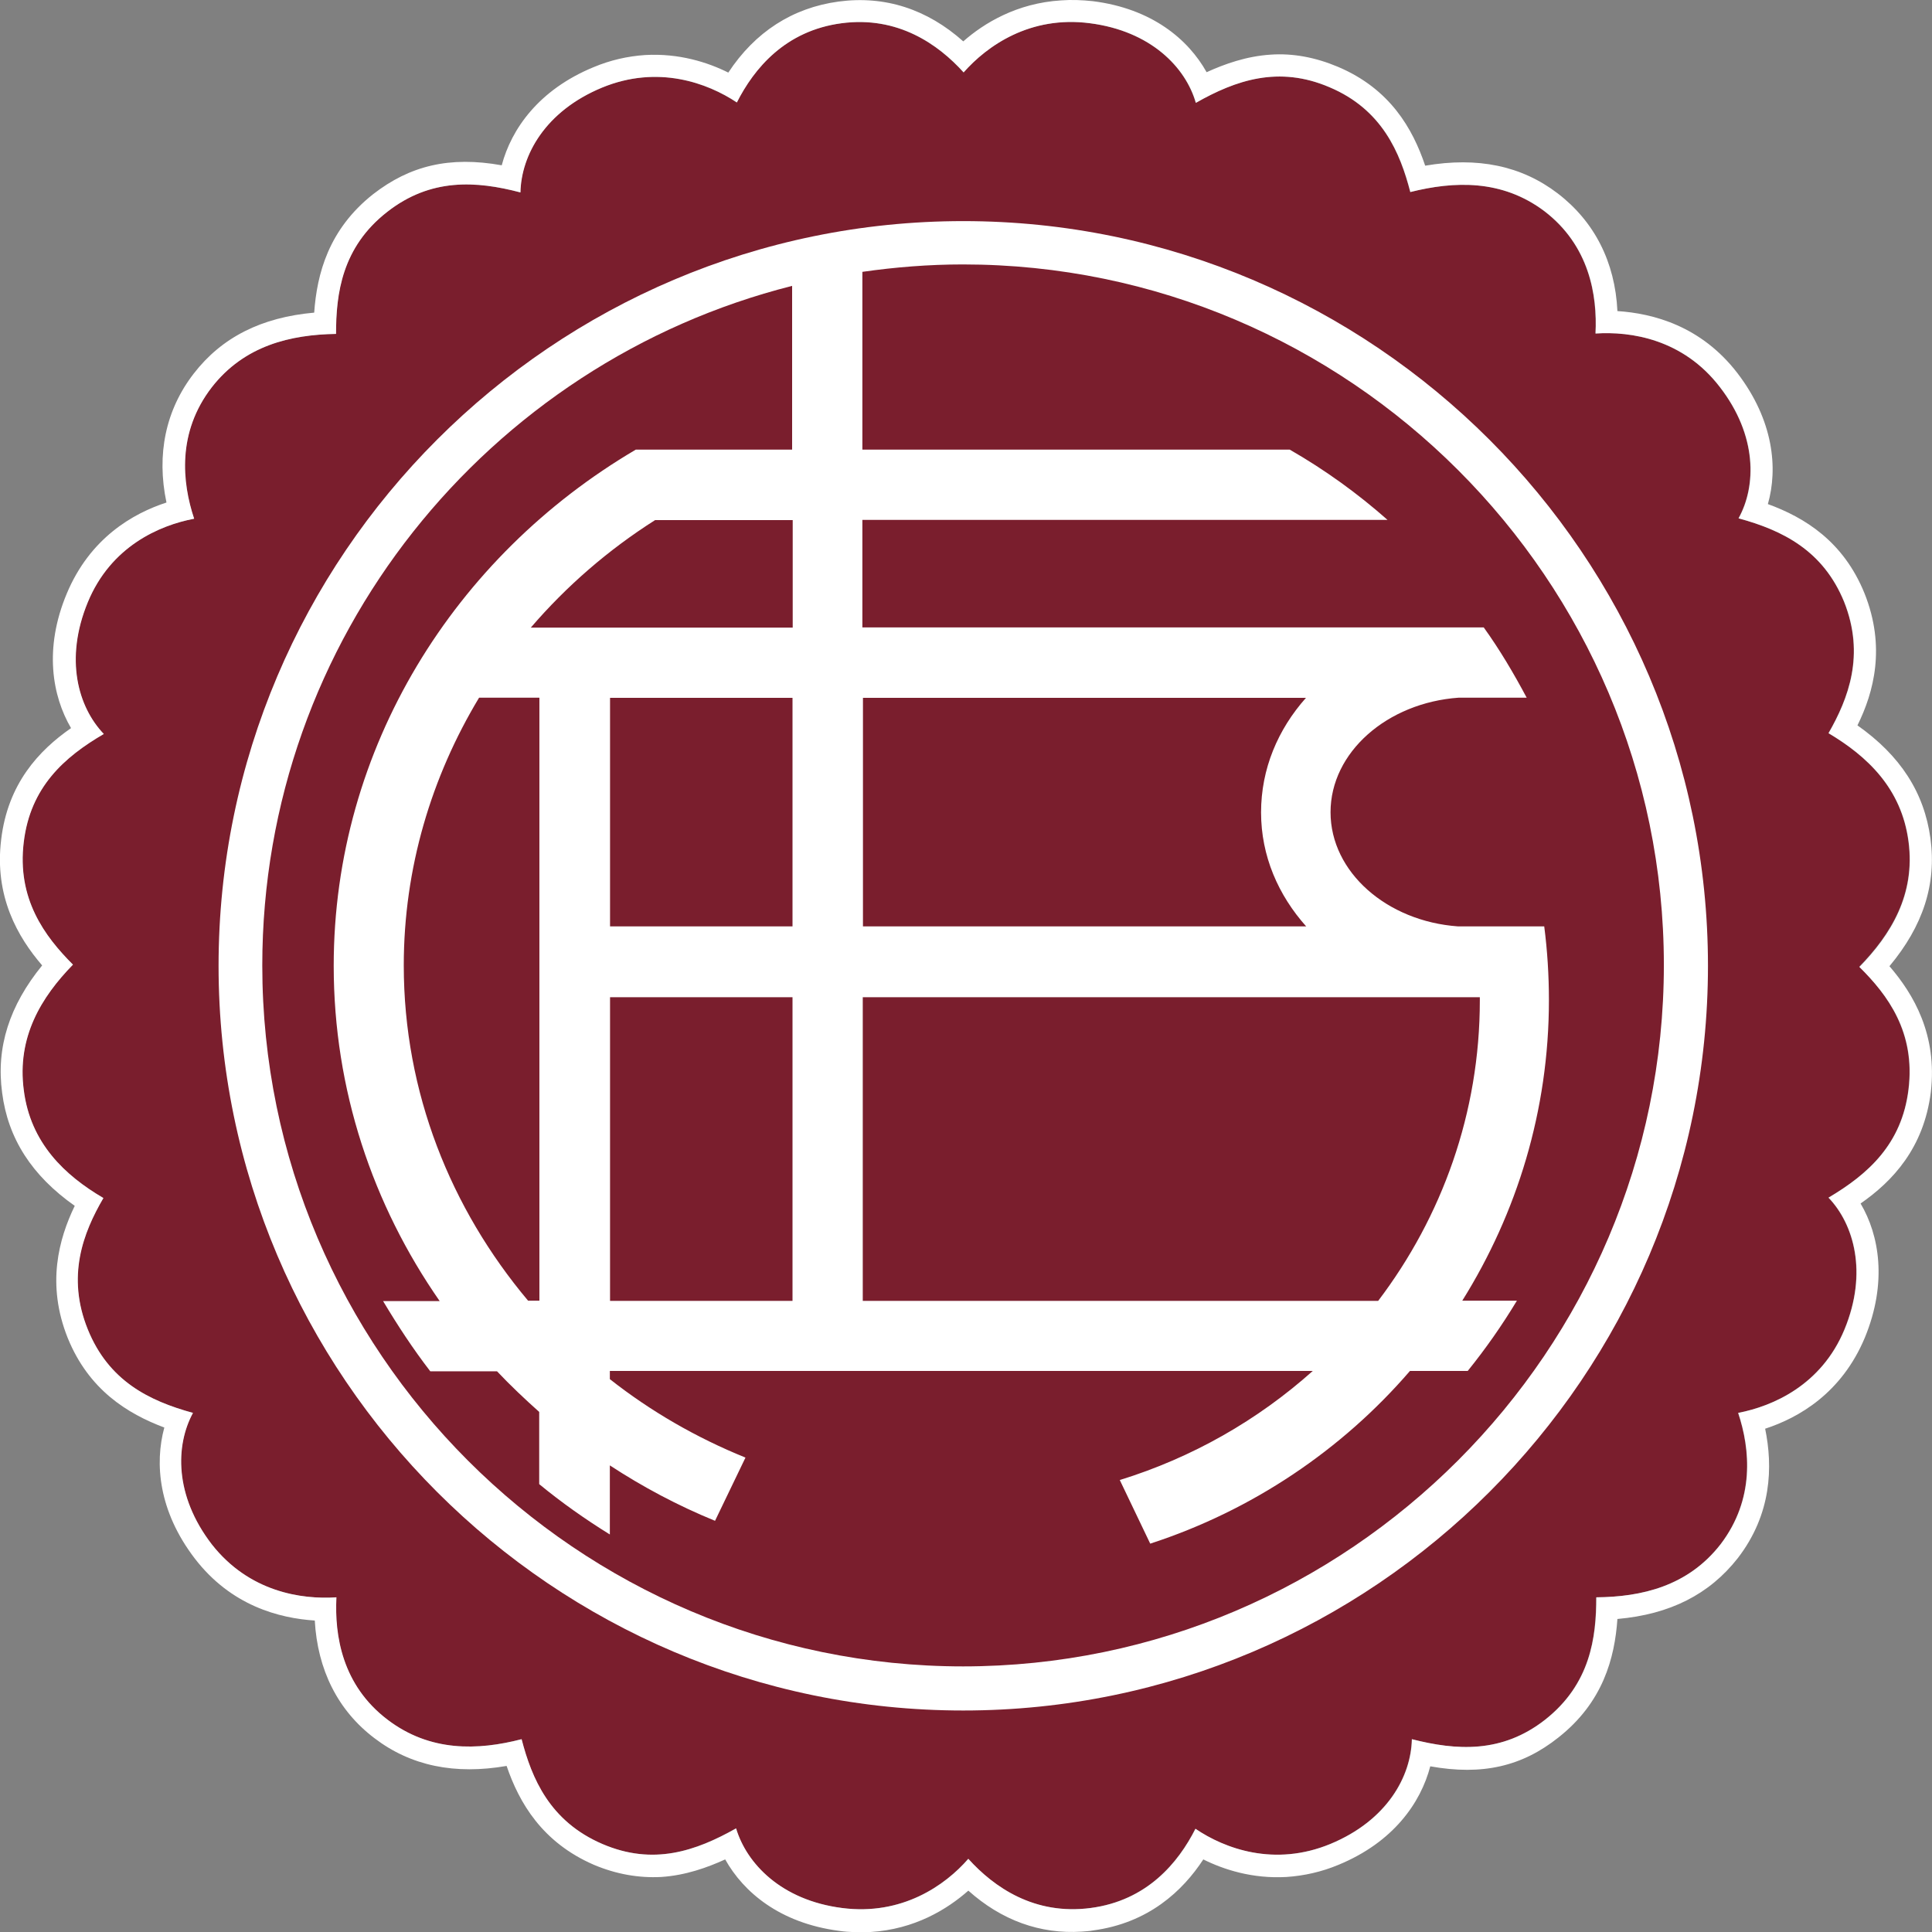
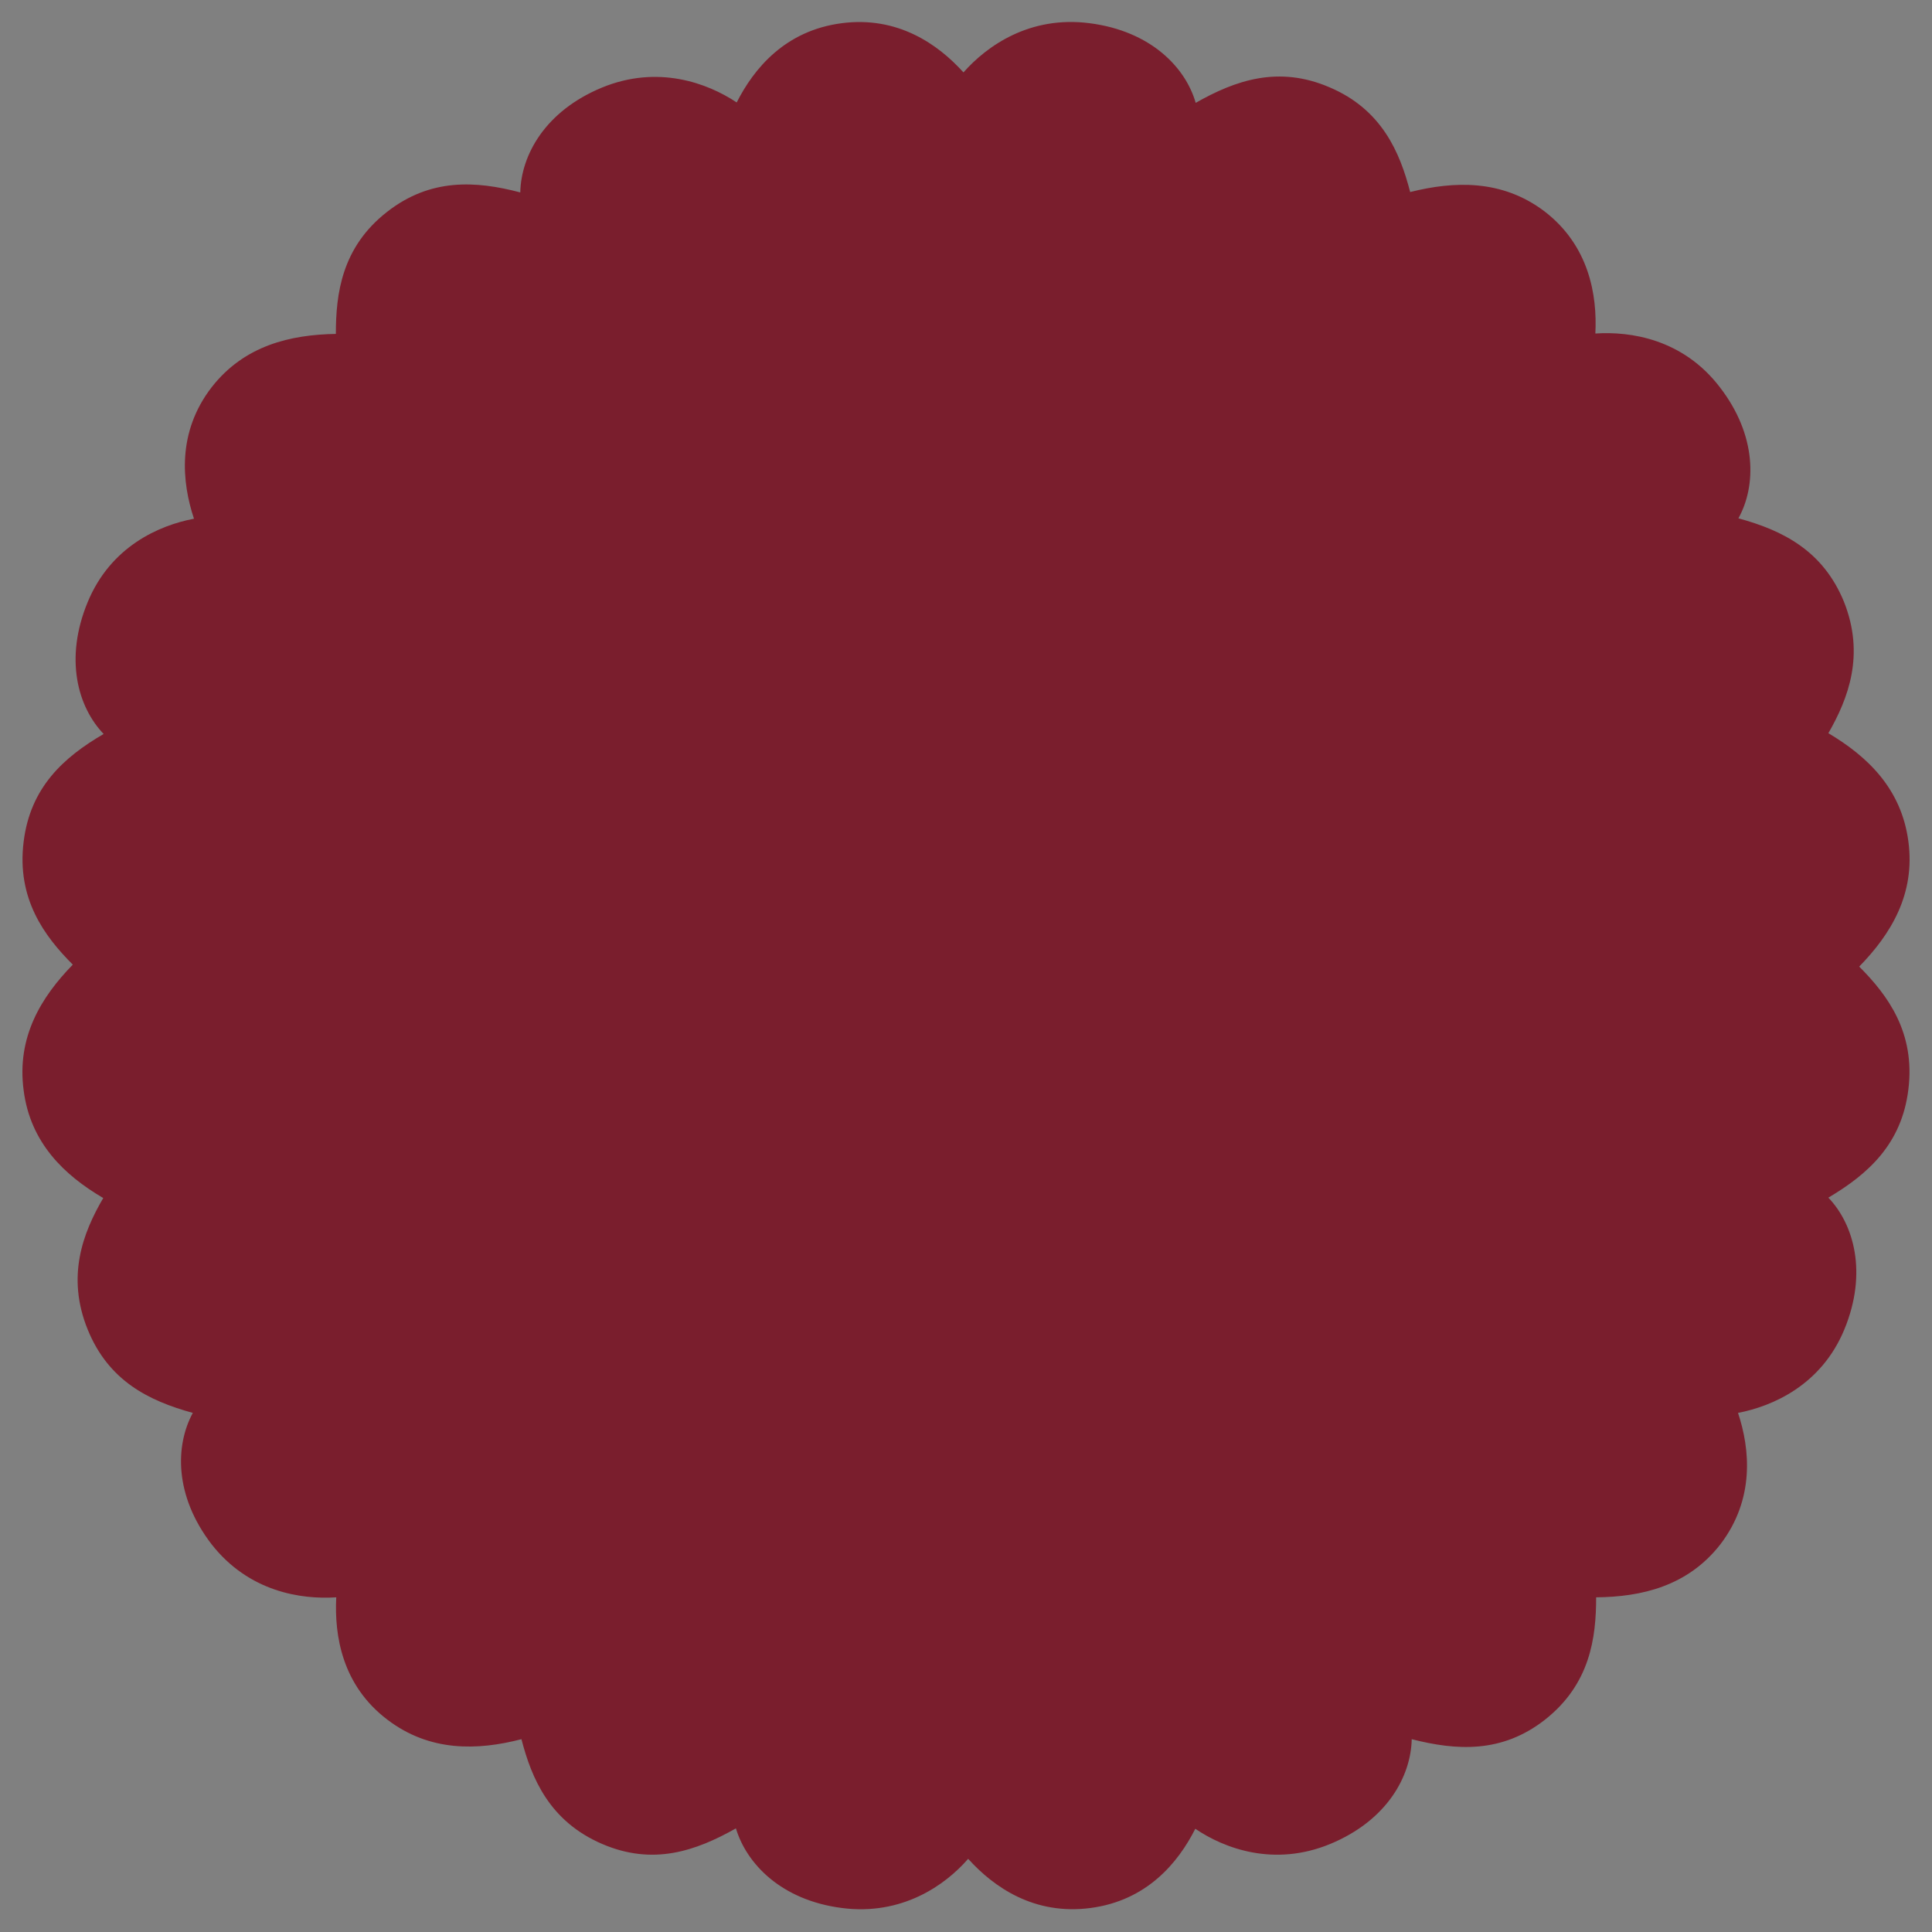
<svg xmlns="http://www.w3.org/2000/svg" height="99" viewBox="0 0 99 99" width="99">
  <rect x="0" y="0" width="99" height="99" fill="#808080" stroke="none" />
  <defs>
    <style>.c{opacity:0;}.c,.d,.e,.f{stroke-width:0px;}.c,.d,.f{fill:#fff;}.d,.e{fill-rule:evenodd;}.e{fill:#7a1e2d;}</style>
  </defs>
  <g id="a">
-     <rect class="c" height="99" width="99" />
-   </g>
+     </g>
  <g id="b">
    <path class="e" d="M95.27,49.53c1.46,1.46,2.88,3.38,2.52,6.29-.34,2.8-2.06,4.34-4.1,5.55,1.3,1.36,2.02,3.84.82,6.75-1.18,2.86-3.68,3.94-5.45,4.28.62,1.86.86,4.42-.9,6.73-1.68,2.16-4.06,2.7-6.37,2.72,0,2.06-.3,4.44-2.62,6.27-2.22,1.74-4.55,1.58-6.83,1-.04,1.9-1.26,4.16-4.18,5.37-2.86,1.18-5.41.24-6.91-.78-.88,1.74-2.48,3.68-5.37,4.06-2.88.38-4.95-1.06-6.27-2.52-1.18,1.36-3.4,2.92-6.47,2.52-3.12-.4-4.89-2.28-5.43-4.08-2.06,1.16-4.24,1.92-6.85.8-2.7-1.16-3.62-3.36-4.14-5.37-2.24.58-4.69.66-6.87-1-2.32-1.76-2.72-4.3-2.62-6.27-1.8.12-4.48-.28-6.39-2.72-1.92-2.5-1.86-5.07-.96-6.73-2.26-.62-4.32-1.64-5.39-4.28-1.1-2.72-.24-4.95.8-6.73-1.98-1.16-3.74-2.82-4.08-5.53-.36-2.72.9-4.77,2.52-6.43-1.46-1.46-2.88-3.38-2.52-6.29.34-2.8,2.06-4.34,4.1-5.53-1.32-1.38-2.02-3.84-.82-6.75,1.18-2.86,3.66-3.94,5.45-4.28-.62-1.86-.88-4.42.9-6.73,1.68-2.16,4.06-2.7,6.37-2.74,0-2.06.3-4.44,2.62-6.25,2.22-1.74,4.55-1.6,6.83-1,.04-1.9,1.26-4.16,4.18-5.37,2.86-1.18,5.41-.24,6.91.76.88-1.74,2.48-3.68,5.37-4.06,2.88-.38,4.95,1.08,6.25,2.52,1.2-1.36,3.4-2.92,6.47-2.52,3.12.4,4.91,2.26,5.43,4.08,2.04-1.16,4.24-1.92,6.85-.8,2.7,1.14,3.62,3.36,4.14,5.37,2.24-.56,4.69-.66,6.87.98,2.3,1.76,2.72,4.3,2.62,6.27,1.8-.12,4.48.28,6.37,2.74,1.92,2.48,1.88,5.07.96,6.73,2.28.62,4.34,1.66,5.41,4.28,1.08,2.72.22,4.95-.8,6.73,1.98,1.18,3.74,2.82,4.1,5.55.36,2.7-.9,4.75-2.52,6.41Z" />
-     <path class="d" d="M49.36,11.33c-21.02,0-38.16,17.14-38.16,38.16s17.14,38.16,38.16,38.16,38.16-17.14,38.16-38.16S70.37,11.33,49.36,11.33ZM66.94,47.47h-22.72v-11.71h22.7c-1.44,1.62-2.3,3.64-2.3,5.87s.88,4.24,2.32,5.85ZM75.83,51.1v.16c0,5.77-1.94,11.09-5.21,15.4h-26.41v-15.56h31.61ZM49.36,85.39c-19.78,0-35.92-16.14-35.92-35.92,0-16.76,11.57-30.89,27.15-34.82v8.39h-8.01c-9.27,5.45-15.48,15.28-15.48,26.45,0,6.35,2,12.25,5.43,17.18h-2.9c.74,1.24,1.54,2.46,2.42,3.6h3.42c.68.72,1.42,1.42,2.16,2.08v3.7c1.14.94,2.36,1.8,3.62,2.58v-3.54c1.68,1.1,3.48,2.06,5.39,2.84l1.56-3.24c-2.52-1.02-4.87-2.38-6.95-4.02v-.42h36.02c-2.82,2.52-6.17,4.44-9.89,5.59l1.56,3.26c5.23-1.7,9.83-4.81,13.31-8.85h2.96c.92-1.14,1.76-2.34,2.52-3.6h-2.8c2.8-4.48,4.44-9.75,4.44-15.4,0-1.28-.08-2.54-.24-3.78h-4.42c-3.64-.26-6.53-2.78-6.53-5.85s2.9-5.61,6.57-5.87h3.48c-.66-1.24-1.38-2.46-2.2-3.6h-31.84v-5.51h26.91c-1.54-1.36-3.2-2.56-5.01-3.6h-21.9v-9.11c1.68-.24,3.4-.38,5.15-.38,19.78,0,35.92,16.14,35.92,35.9s-16.14,35.94-35.92,35.94h0ZM31.26,47.47v-11.71h9.35v11.71h-9.35ZM40.61,51.1v15.56h-9.35v-15.56h9.35ZM27.2,32.16c1.82-2.12,3.96-3.98,6.37-5.51h7.05v5.51h-13.41ZM27.64,35.76v30.89h-.58c-3.96-4.71-6.37-10.67-6.37-17.18,0-4.99,1.42-9.67,3.86-13.72h3.08Z" />
-     <path class="f" d="M96.82,49.51c1.72-2.06,2.42-4.2,2.1-6.55s-1.54-4.24-3.74-5.79c.84-1.7,1.46-4.02.36-6.77-1.08-2.66-3.06-3.88-4.95-4.57.52-1.82.3-4.28-1.56-6.71-1.86-2.42-4.32-3.06-6.15-3.18-.12-2.52-1.18-4.59-3.06-6.03-1.86-1.42-4.1-1.88-6.79-1.42-.64-1.9-1.8-3.94-4.48-5.07-1.14-.48-2.3-.7-3.44-.62-1.24.08-2.36.48-3.28.9-.94-1.68-2.8-3.26-5.83-3.64C55.45,0,54.89-.02,54.37.02c-2.26.14-3.94,1.16-5.01,2.1-1.84-1.64-4-2.36-6.39-2.04-2.36.32-4.28,1.56-5.65,3.64-1.04-.52-2.52-1-4.26-.9-.9.06-1.78.26-2.64.62-2.82,1.16-4.22,3.18-4.71,5.03-2.68-.48-4.71.02-6.59,1.48-2.28,1.8-2.88,4.08-3.02,6.07-2.7.24-4.73,1.26-6.17,3.12-1.44,1.86-1.92,4.14-1.4,6.61-1.72.56-3.92,1.82-5.11,4.67-1.18,2.82-.74,5.25.22,6.89-1.64,1.14-3.24,2.84-3.58,5.71-.36,2.92.86,5.01,2.1,6.45C.49,51.52-.21,53.66.11,56c.3,2.34,1.52,4.24,3.72,5.79-.82,1.7-1.46,4.02-.36,6.77,1.08,2.66,3.06,3.88,4.95,4.59-.5,1.84-.3,4.28,1.56,6.71,1.86,2.42,4.32,3.06,6.15,3.18.14,2.52,1.18,4.61,3.06,6.03,1.86,1.42,4.12,1.88,6.77,1.42.64,1.88,1.82,3.92,4.48,5.07,1.14.48,2.3.68,3.44.62,1.24-.08,2.36-.48,3.28-.9.94,1.68,2.8,3.26,5.83,3.66.54.08,1.08.08,1.62.06,2.26-.14,3.92-1.16,5.01-2.12,1.7,1.52,3.68,2.24,5.81,2.1.2-.02.38-.02.58-.06,2.84-.38,4.59-2.02,5.65-3.64,1.04.52,2.52,1,4.26.9.9-.06,1.8-.26,2.66-.62,2.82-1.16,4.22-3.18,4.71-5.05,2.68.48,4.71,0,6.57-1.48,2.28-1.8,2.88-4.06,3.02-6.07,2.7-.24,4.71-1.26,6.17-3.12,1.74-2.26,1.8-4.69,1.4-6.63,1.72-.56,3.92-1.82,5.11-4.67,1.16-2.82.74-5.25-.22-6.87,1.64-1.14,3.24-2.84,3.6-5.71.34-2.94-.88-5.01-2.12-6.45h0ZM97.8,55.82c-.34,2.8-2.06,4.34-4.1,5.55,1.3,1.36,2.02,3.84.82,6.75-1.18,2.86-3.68,3.94-5.45,4.28.62,1.86.86,4.42-.9,6.73-1.68,2.16-4.06,2.7-6.37,2.72,0,2.06-.3,4.44-2.62,6.27-2.22,1.74-4.55,1.58-6.83,1-.04,1.9-1.26,4.16-4.18,5.37-2.86,1.18-5.41.24-6.91-.78-.88,1.74-2.48,3.68-5.37,4.06-2.88.38-4.95-1.06-6.27-2.52-1.18,1.36-3.4,2.92-6.47,2.52-3.12-.4-4.89-2.28-5.43-4.08-2.06,1.16-4.24,1.92-6.85.8-2.7-1.16-3.62-3.36-4.14-5.37-2.24.58-4.69.66-6.87-1-2.32-1.76-2.72-4.3-2.62-6.27-1.8.12-4.48-.28-6.39-2.72-1.92-2.5-1.86-5.07-.96-6.73-2.26-.62-4.32-1.64-5.39-4.28-1.1-2.72-.24-4.95.8-6.73-1.98-1.16-3.74-2.82-4.08-5.53-.36-2.72.9-4.77,2.52-6.43-1.46-1.46-2.88-3.38-2.52-6.29.34-2.8,2.06-4.34,4.1-5.53-1.32-1.38-2.02-3.84-.82-6.75,1.18-2.86,3.66-3.94,5.45-4.28-.62-1.86-.88-4.42.9-6.73,1.68-2.16,4.06-2.7,6.37-2.74,0-2.06.3-4.44,2.62-6.25,2.22-1.74,4.55-1.6,6.83-1,.04-1.9,1.26-4.16,4.18-5.37,2.86-1.18,5.41-.24,6.91.76.88-1.74,2.48-3.68,5.37-4.06,2.88-.38,4.95,1.08,6.25,2.52,1.2-1.36,3.4-2.92,6.47-2.52,3.12.4,4.91,2.26,5.43,4.08,2.04-1.16,4.24-1.92,6.85-.8,2.7,1.14,3.62,3.36,4.14,5.37,2.24-.56,4.69-.66,6.87.98,2.3,1.76,2.72,4.3,2.62,6.27,1.8-.12,4.48.28,6.37,2.74,1.92,2.48,1.88,5.07.96,6.73,2.28.62,4.34,1.66,5.41,4.28,1.08,2.72.22,4.95-.8,6.73,1.98,1.18,3.74,2.82,4.1,5.55.36,2.72-.9,4.77-2.52,6.43,1.46,1.44,2.88,3.34,2.52,6.27Z" />
  </g>
</svg>